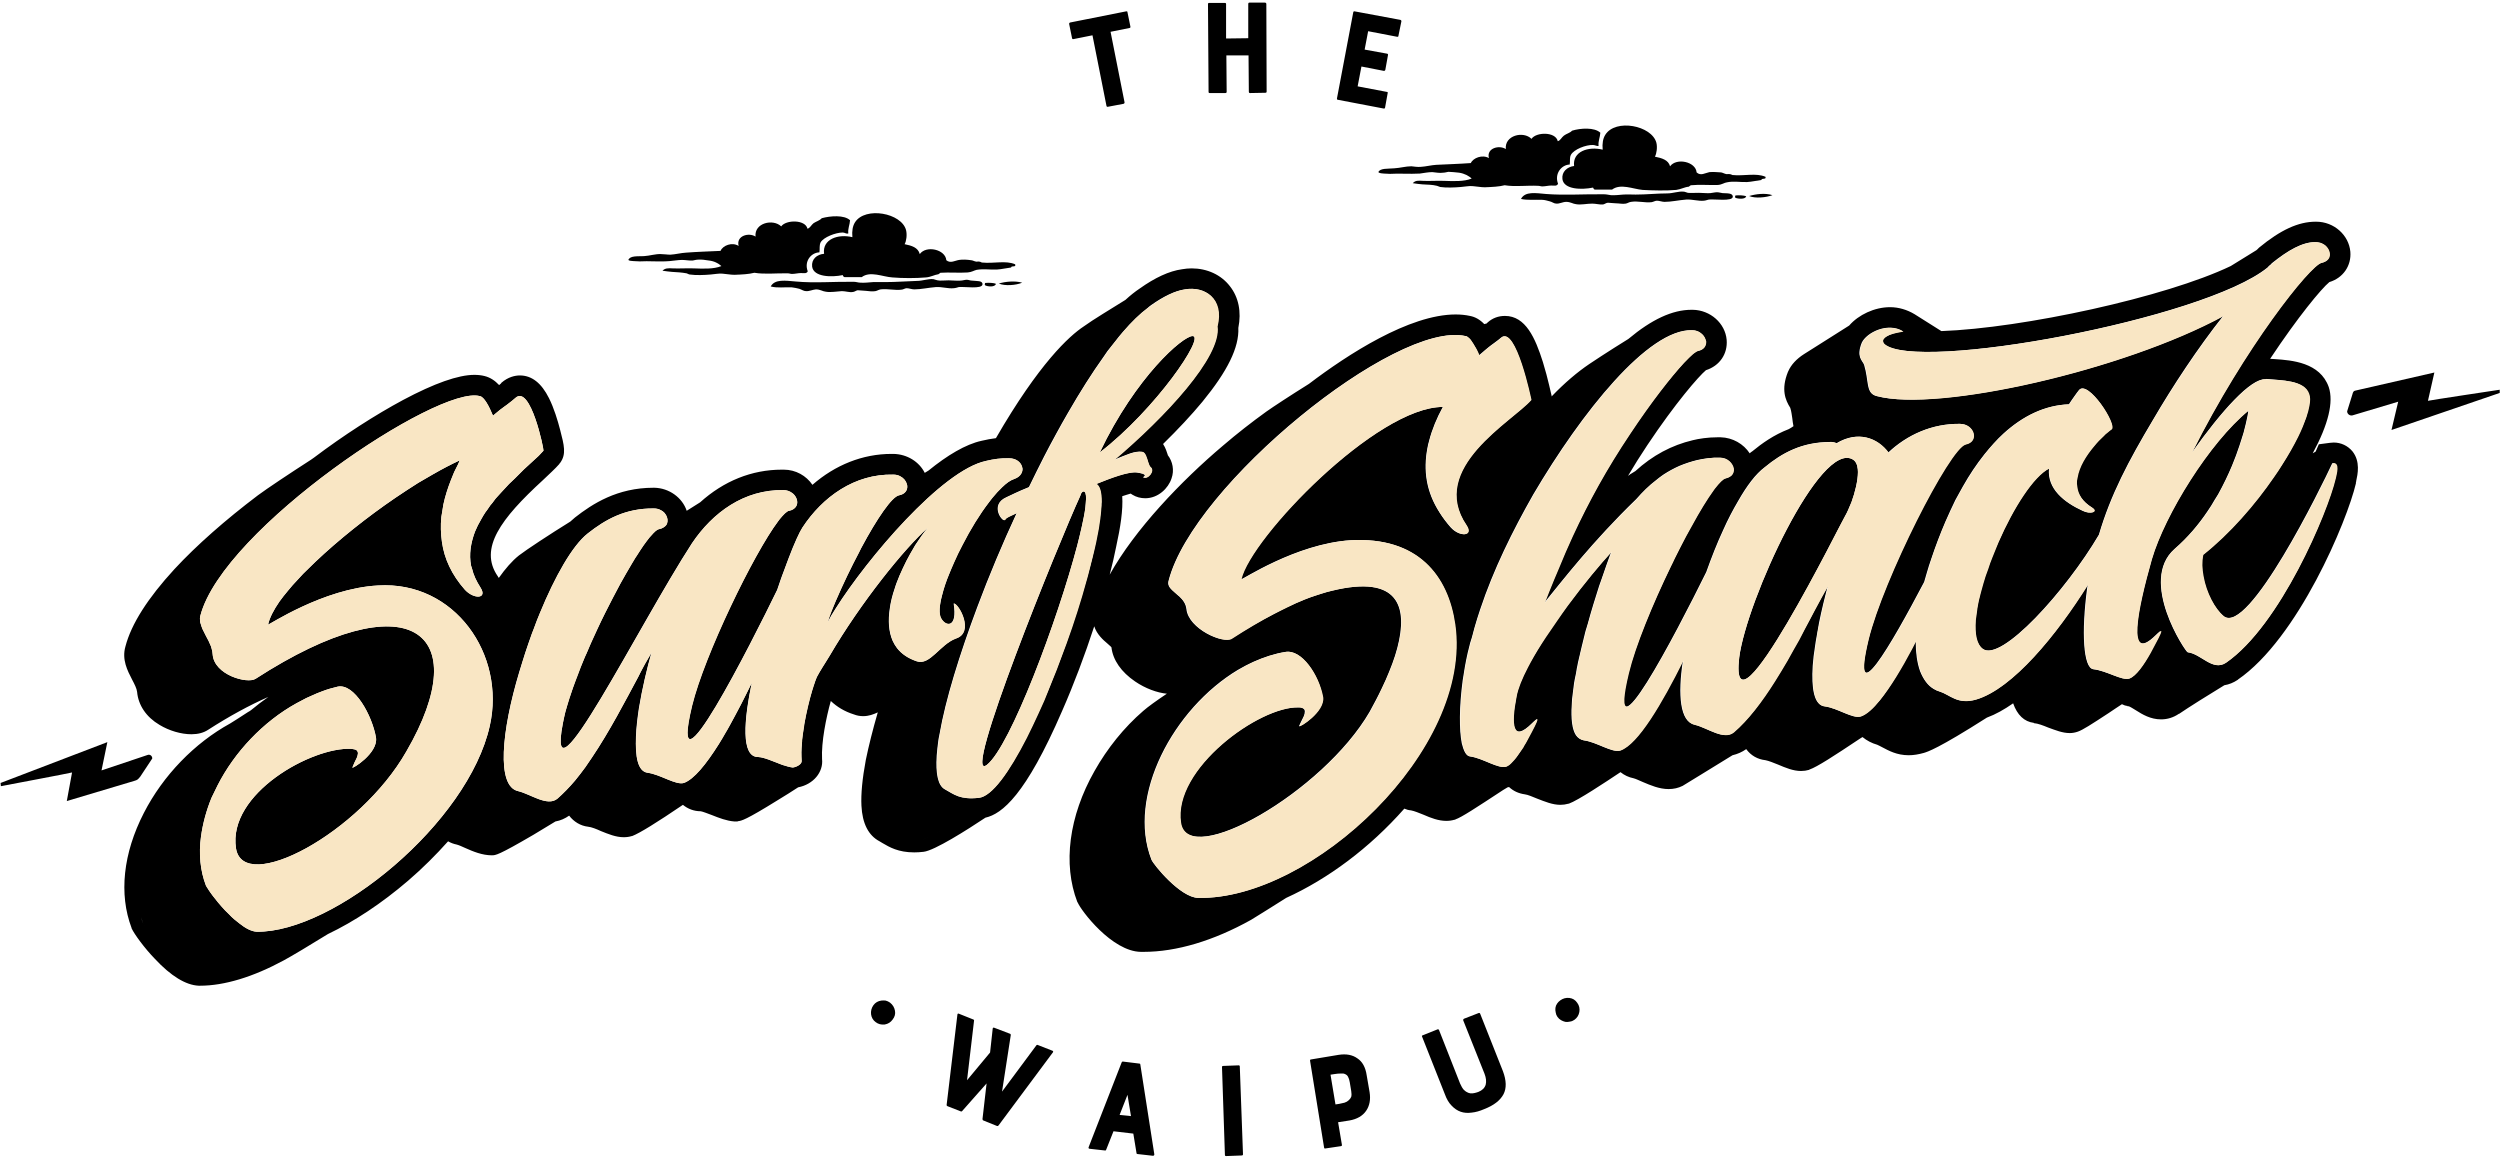
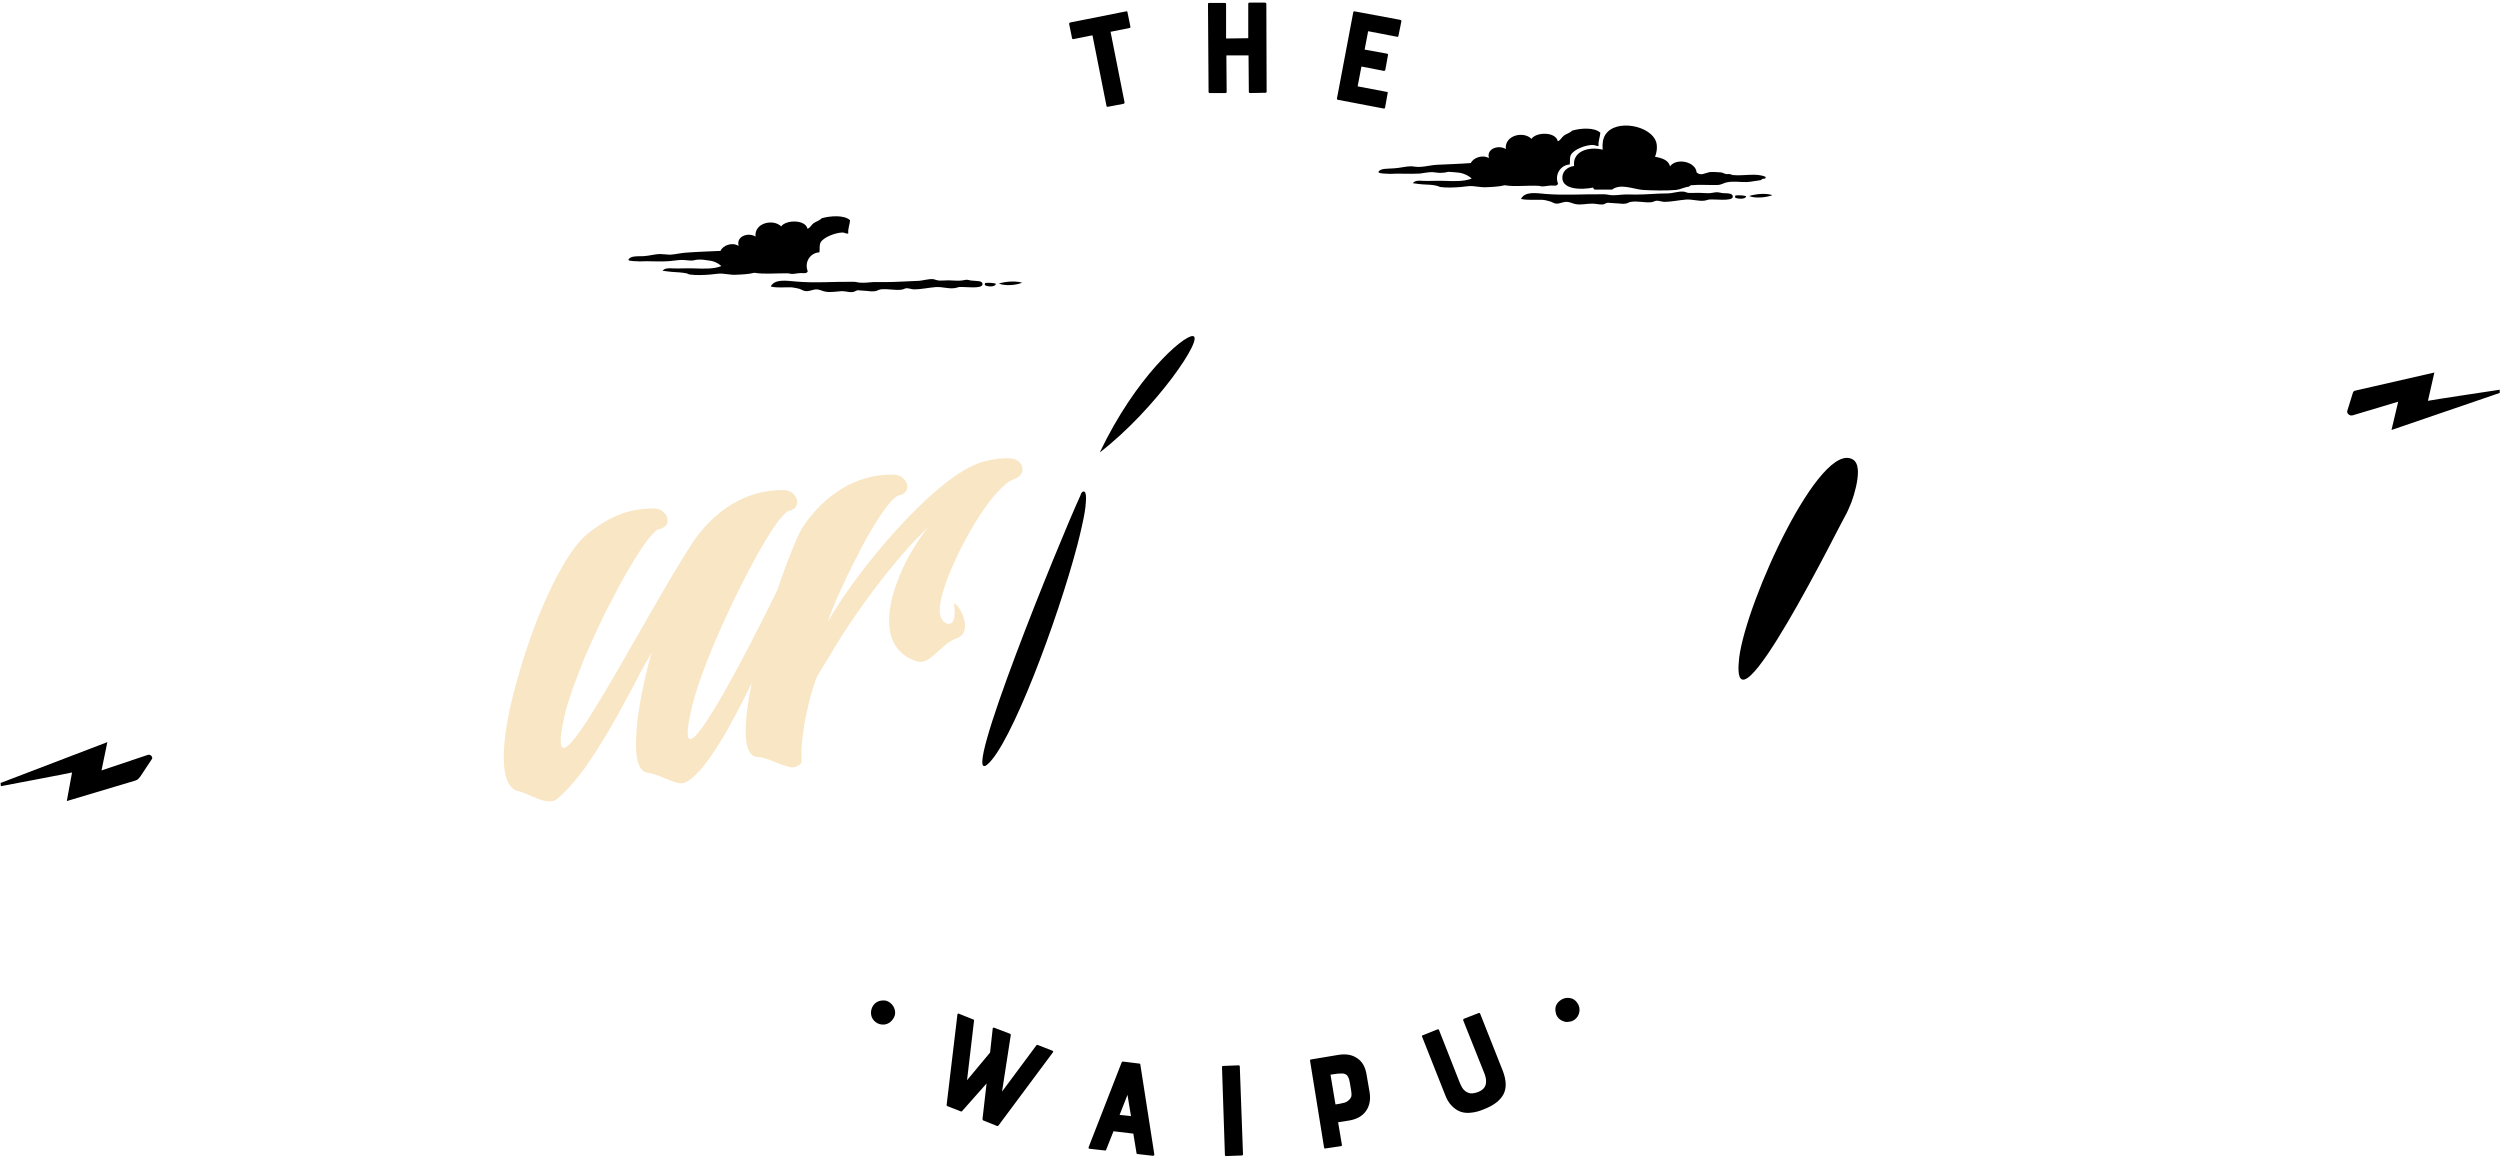
<svg xmlns="http://www.w3.org/2000/svg" version="1.2" viewBox="0 0 857 397">
  <style>.s0{fill:#000}.s1{fill:#f9e6c4}</style>
  <g id="Layer 1">
    <g id="&lt;Group&gt;">
-       <path id="&lt;Path&gt;" d="M282.5 87c-2.5.2-4.4 1.9-4.1 4.4.5 3.6 6.7 3.7 10.5 2.9.1.4.3.6.6.7h5.9c2.9-2.2 7.2-.1 10.5.1 3.5.3 8.1.3 11.5 0 1.6-.1 2.9-.9 4.3-1.1.2-.2.5-.3.7-.5 3.1-.2 6.3.1 9.3-.1 1.4-.1 2.2-.7 3.1-.9 2.3-.4 4.7 0 6.9-.1 1.7-.1 3.2-.5 4.9-.7.1-.8 1.8.1 1.4-1.1-3.2-1.4-7.3-.2-11.3-.6-.3 0-.6-.3-.9-.3-.4-.1-.8 0-1.1 0-.7-.1-1.3-.5-1.8-.5-1.3-.2-2.9-.3-4.1-.1-1.4.2-3 1.3-4.4.1-.3-3.7-6.9-5.2-9.1-2.1-.6-2.3-2.8-2.9-5.2-3.4.6-1 .9-3.2.5-4.8-1.5-5.9-14-8.2-17.5-2.7q-1.2 1.9-.9 5.1c-4.9-1.2-10.4.7-9.7 5.7z" class="s0" />
      <path d="M342.4 97.2c2.1.9 5.9.6 8-.3-2.5-.7-5.7-.4-8 .3zm-4.7-.2c-.1.3-.2.6 0 .8.9.5 3.4.7 3.7-.5-.9-.4-2.6-.4-3.7-.3zm-6.3-1.1c-.7 0-1.4.3-2.3.3-1.1.1-2.6-.1-3.9-.1-1.5 0-2.9.2-3.8 0-.5-.1-1-.3-1.4-.4-1.8-.2-3.7.6-5.7.6-3.5.1-7.1.4-10.8.4h-4.2c-1.4.1-3 .3-4.3.2-.8 0-1.5-.3-2.3-.3-6.6-.1-13.6.5-19.9-.1-3.5-.3-7.2-.9-8.6 1.7 2.3.6 4.7.2 7.2.3.9.1 1.8.3 2.6.5.9.3 1.5.8 2.3.8 1.1.1 2.2-.5 3.4-.6 1.5 0 2.3.7 3.4.8 1.7.3 3.6-.1 5.5-.2 1.2 0 2.7.5 3.7.3.6 0 1.1-.5 1.7-.6.9 0 1.9.2 2.8.2 1.1.1 2.2.3 3.3.1.6-.1 1.1-.5 1.8-.6 2.3-.3 4.9.4 7.1.1.6 0 1.2-.5 1.8-.5.8 0 1.8.4 2.6.4 2.3 0 4.9-.6 7.5-.8 2.1-.1 4.1.6 6 .4.5 0 1.5-.3 1.8-.4 1.8-.2 7.9.8 8.1-.9.1-1.4-2-1.1-3.5-1.3-.7 0-1.3-.3-1.9-.3zm-49.7-21.1c-.7.8-1.9 1.1-2.8 1.7-.8.6-1.2 1.7-2.1 1.9-.7-3.2-7.4-3.1-9-.8-2.8-2.7-9.3-1.2-8.8 3.5-2.3-1.5-6.7-.3-5.8 3.2-2.2-1.4-5.4-.2-6.2 1.7-4.1.2-7.9.3-11.8.6-1.8.1-3.6.6-5.4.7-1.1 0-2.1-.2-3.2-.2-1.9-.1-3.9.6-5.9.7-2.2.1-4.7-.2-5.3 1.3.4.4 1.2.3 1.8.4.7 0 1.4.1 2.1.1 3-.2 6.7.2 10.2-.1 1.5-.1 2.9-.4 4.3-.4 1.3 0 2.5.3 3.7.2.6-.1 1.2-.3 1.8-.3 1.1-.1 2.5.1 3.7.3 1.9.2 3.3 1 4.3 1.9-2.6 1.1-6.4.9-9.4.8-2.3-.1-5.1.1-7.2 0-1.7-.1-2.7-.1-3.6.8 1.1.2 2.4.3 3.3.4 1.8.1 3.4.2 5 .5.4.1.7.4 1.1.4 2 .3 4.9.2 7.1 0 1.4-.1 2.7-.4 4-.3 1.5.1 2.8.4 4.2.4 2.5-.1 4.9-.2 6.8-.7 3.5.6 7.7.1 11.5.2.5 0 .9.2 1.4.2 1 0 2.1-.3 3.1-.3.9 0 1.9.3 2.3-.6-1.3-3.4 1.1-6.4 4-6.5.2-1.3-.1-2.3.4-3.4 1-1.8 5.2-3.4 7.6-3.4.7 0 1.3.6 1.9.3-.2-1.6.5-2.9.6-4.5-2-1.9-6.8-1.5-9.7-.7zm322.1-13.1c.1-.8 1.8 0 1.4-1.1-3.2-1.4-7.3-.2-11.3-.6-.3-.1-.6-.3-.9-.3-.4-.1-.8 0-1.1 0-.7-.1-1.3-.5-1.9-.6-1.2-.1-2.8-.2-4-.1-1.5.3-3 1.4-4.4.1-.3-3.7-6.9-5.1-9.1-2.1-.6-2.2-2.8-2.8-5.2-3.3.6-1 .9-3.3.5-4.8-1.6-5.9-14-8.3-17.5-2.7q-1.2 1.9-.9 5.1c-4.9-1.2-10.4.6-9.8 5.6-2.4.3-4.3 2-4 4.5.5 3.6 6.6 3.7 10.5 2.9.1.3.3.6.6.7h5.9c2.9-2.2 7.2-.2 10.5.1 3.5.2 8.1.3 11.5 0 1.6-.2 2.9-1 4.3-1.1.2-.2.5-.3.7-.5 3-.3 6.3 0 9.3-.1 1.4-.1 2.2-.8 3.1-.9 2.3-.5 4.7 0 6.9-.1 1.7-.1 3.2-.5 4.9-.7zm-8.9 5.3c-.1.2-.2.6 0 .8.9.4 3.4.6 3.7-.5-.9-.4-2.6-.4-3.7-.3zm-6.3-1.1c-.7 0-1.4.2-2.3.3-1.1.1-2.6-.1-3.9-.1-1.5 0-2.9.1-3.8 0-.5-.1-1-.4-1.4-.4-1.8-.2-3.7.6-5.7.6-3.5 0-7.1.4-10.8.4-1.4 0-2.8-.1-4.3 0-1.3.1-2.9.3-4.2.2-.8-.1-1.5-.3-2.3-.3-6.6-.1-13.6.4-19.9-.1-3.5-.3-7.2-1-8.6 1.7 2.3.5 4.7.2 7.2.3.9 0 1.8.3 2.6.5.9.2 1.5.8 2.3.8 1.1.1 2.2-.6 3.4-.6 1.5 0 2.3.7 3.4.8 1.7.3 3.6-.2 5.5-.2 1.2 0 2.7.4 3.7.3.6-.1 1.1-.6 1.7-.6.8 0 1.9.2 2.8.2 1.1 0 2.2.3 3.3.1.6-.1 1.1-.5 1.8-.6 2.3-.4 4.9.4 7.1.1.6-.1 1.2-.5 1.8-.5.8 0 1.8.4 2.6.4 2.3 0 4.9-.6 7.5-.8 2.1-.1 4.1.6 6 .4.5 0 1.5-.4 1.8-.4 1.8-.2 7.9.7 8.1-.9.1-1.4-2-1.2-3.5-1.3-.7-.1-1.3-.3-1.9-.3z" class="s0" />
      <path d="M487 57.2c-1.1.1-2.1-.1-3.2-.2-1.9 0-3.9.6-5.9.7-2.2.2-4.8-.1-5.4 1.3.5.5 1.3.4 1.9.5.7 0 1.4.1 2.1.1 3-.2 6.7.1 10.2-.1 1.5-.2 2.9-.5 4.3-.5 1.3.1 2.4.4 3.7.2.6 0 1.2-.2 1.8-.3 1.1 0 2.5.2 3.7.3 1.9.3 3.3 1.1 4.3 2-2.6 1.1-6.4.9-9.4.8-2.3-.1-5.1.1-7.2 0-1.7-.1-2.7-.2-3.6.8 1.1.2 2.4.3 3.3.4 1.8.1 3.4.1 5 .5.4.1.7.3 1.1.4 2 .3 4.9.2 7.1 0 1.4-.1 2.7-.4 4-.3 1.5.1 2.8.4 4.2.4 2.5-.1 4.9-.2 6.8-.7 3.5.6 7.7 0 11.5.2.5 0 .9.2 1.4.2 1 0 2.1-.3 3.1-.3.9 0 1.9.3 2.3-.6-1.3-3.4 1.1-6.5 4-6.6.2-1.2-.1-2.3.4-3.3 1-1.9 5.2-3.5 7.6-3.4.7 0 1.3.5 1.9.3-.2-1.6.5-2.9.6-4.5-2-1.9-6.8-1.6-9.7-.7-.7.8-1.9 1-2.8 1.7-.8.6-1.2 1.7-2.1 1.9-.7-3.3-7.4-3.2-9-.8-2.8-2.8-9.3-1.2-8.8 3.5-2.3-1.5-6.7-.3-5.8 3.1-2.2-1.3-5.4-.1-6.2 1.7-4.1.3-7.9.4-11.8.6-1.8.1-3.6.6-5.4.7zm120.6 9.7c-2.5-.8-5.7-.4-8 .3 2.1.9 5.9.5 8-.3zM366.5 8.2l1 4.9q.1.4.5.3l6.5-1.3 4.8 24.2q.1.4.5.3l5.3-1q.4-.1.4-.5l-4.8-24.2 6.5-1.3q.4-.1.3-.5l-1-4.9q0-.4-.5-.3l-19.1 3.8q-.4.1-.4.5zm48.2 23.7h5.3q.5 0 .5-.4l-.1-12.5h7.6l.1 12.4q0 .5.4.5l5.3-.1q.4 0 .4-.4l-.1-30.1q-.1-.4-.5-.4h-5.3q-.4 0-.4.5v11.7l-7.6.1V1.4q0-.4-.4-.4h-5.4q-.4 0-.4.4l.2 30.1q0 .4.4.4zm64.2-19.3q.5.1.5-.4l1-4.9q0-.4-.4-.5l-15.6-2.9q-.4-.1-.5.3l-5.6 29.6q0 .4.3.4l15.7 3q.4.1.5-.3l.9-5q.1-.4-.3-.4l-10-1.9 1.3-6.8 7.7 1.5q.4 0 .5-.4l.9-5q.1-.4-.3-.5l-7.7-1.4 1.2-6.3zM305.1 343.7q-.7-.5-1.5-.7-.7-.1-1.5 0t-1.5.5q-.7.4-1.2 1.1-.5.7-.7 1.5-.2.8-.1 1.6t.5 1.5q.4.7 1.1 1.2 1.3 1 3.1.8 1.7-.3 2.7-1.7 1.1-1.4.8-3-.3-1.7-1.7-2.8zm55.7 16.5-5.1-2q-.2-.1-.4.1l-11.8 15.9 3-19.4q0-.3-.2-.4l-5.5-2.1q-.1-.1-.3 0-.2.1-.2.3l-.9 8.2-7.9 9.5 2.4-20.4q.1-.3-.2-.4l-5-2q-.4-.2-.5.3l-3.7 31q0 .3.3.4l4.6 1.8q.2.1.4-.1l8.4-9.5-1.4 12.2q0 .4.3.5l4.7 1.9q.3.1.5-.2l18.6-25q.2-.2.1-.4 0-.1-.2-.2z" class="s0" />
      <path id="&lt;Compound Path&gt;" fill-rule="evenodd" d="m390.9 364.9 4.8 30.8q0 .5-.5.5l-5.3-.6q-.3 0-.3-.3l-1.1-6.7-6.8-.8-2.5 6.3q-.1.3-.3.3l-5.4-.6q-.5-.1-.3-.6l11.3-29q.1-.3.4-.3l5.7.7q.3 0 .3.3zm-3.2 17.7-1.2-7.3-2.7 6.9z" class="s0" />
      <path d="m424.6 365.2-5.3.2q-.4 0-.4.4l1 30.1q0 .4.4.4l5.3-.2q.5 0 .5-.4l-1.1-30.1q0-.4-.4-.4z" class="s0" />
      <path fill-rule="evenodd" d="M469.5 374.4q.6 3.8-1.2 6.4-1.8 2.6-5.7 3.3l-3.9.6 1.3 7.7q.1.4-.3.5l-5.4.8q-.3.1-.4-.3l-4.8-29.7q-.1-.4.2-.5l9.6-1.6q3.9-.6 6.4 1.2 2.6 1.7 3.2 5.8zm-6.3-.4-.5-3q-.2-1.2-.6-1.9-.3-.6-1-.9-.6-.3-1.5-.2-1 0-2.2.2l-1.3.2 1.7 10.2 1.3-.2q1-.2 1.8-.4.9-.3 1.4-.8.6-.5.9-1.2.2-.8 0-2z" class="s0" />
      <path d="M507.4 347.5q-.2-.4-.6-.2l-4.9 1.9q-.4.2-.3.6l7.3 18.3q.8 2.1.4 3.7-.5 1.7-2.5 2.5l-.6.2q-.6.2-1.4.3-.8.1-1.5-.2-.8-.3-1.5-1-.7-.8-1.3-2.2l-7.2-18.3q-.2-.4-.6-.2l-5 2q-.4.1-.2.5l7.8 19.7q.9 2.5 2.3 3.9 1.4 1.5 3.1 2.1 1.7.6 3.8.3 2-.2 4.3-1.2 4.9-1.9 6.6-5.1 1.6-3.1-.2-7.9zm27.7 2.2q.7.4 1.5.6.8.1 1.6-.1.8-.1 1.5-.6 1.4-1 1.7-2.7.3-1.7-.7-3.1-1-1.5-2.7-1.7-1.7-.2-3.1.8-.7.5-1.1 1.1-.5.7-.6 1.5-.1.8.1 1.6.1.8.6 1.5t1.2 1.1zM46 267.7c1.1-.3 1.3-.5 2.1-1.5l4.1-6.2c0-.9-.8-1.5-1.6-1.2l-15.8 5.3 2-9.7-36.6 14 .1 1.1s24.4-4.6 24.4-4.7l-1.8 9.8zm810.9-133v-1.1s-24.6 3.7-24.6 3.8l2.2-9.7-27.1 6.2c-.6.1-.8.5-1 1.3l-1.8 5.8c0 .9.9 1.6 1.8 1.4l15.7-4.7-2.3 9.7zm-220.3 24.8c-.3-.9-.7-1.5-1.3-1.9-11.2-7.2-36.6 48.3-39.1 67.8-3.7 32.1 35.7-47.9 36.3-48.5.6-1 1.4-2.8 2.2-4.8 1.2-3.3 2.2-7.3 2.2-10.3q0-1-.2-1.8 0-.3-.1-.5z" class="s0" />
-       <path fill-rule="evenodd" d="M800 151.7q-.6 0-1.3.1l-3.8.5-1.1 2.5-1 .6c5.4-10 7.2-17.6 5.5-22.7-3-8.5-12.7-9.2-18.5-9.6q-.8-.1-1.6-.1c9.5-14.3 17.5-24 20.3-26.3 4.7-1.4 7.6-5.6 7.2-10.4-.5-5.7-5.6-10.3-11.7-10.3h-.2c-5.9 0-12 2.8-19.4 8.9l-.6.6-.1.1q-.1 0-.1.1c-3.1 1.9-6.3 3.9-8.9 5.5-22.3 10.7-71.3 21.3-99.2 22.3l-9.2-5.8c-2.5-1.5-5.4-2.4-8.4-2.4-5.3 0-10.8 2.6-14 6.3-6.4 4-15.4 9.8-15.5 9.8-2.5 1.6-4.4 3.6-5.4 5.9l-.1.2c-2.4 6-.9 9.6.8 12.3.4 1.2.5 2.4.7 3.6.1.8.2 1.8.4 2.7q-.7.5-1.6 1c-5.2 2-9.2 4.9-12.5 7.6q-.5.3-.9.7c-2.1-3.2-5.8-5.4-10-5.5h-1c-3.4 0-6.5.5-8.5 1-7.2 1.7-13.8 5.2-19.7 10.6q-.9.6-1.8 1.1-.3.3-.7.5 3-5.1 6.6-10.5c9.6-14.4 17.6-23.6 20.1-25.7 4.7-1.5 7.5-5.6 7.1-10.4-.5-5.7-5.6-10.2-11.6-10.3h-.5c-6.5 0-13.6 3.3-21.6 10-6.8 4.2-13.3 8.5-13.4 8.6-4 2.7-8.4 6.4-12.9 11.1v-.2c-.1-.2-1.2-5.8-3-11.6-2.6-8.2-5.9-15.8-13-15.8-2.2 0-4.2.7-5.9 2.2l-.4.4-.8.2q-2.2-2.3-4.9-2.8-2.3-.5-4.9-.5c-15.9 0-37 13.7-50.3 23.8-6.4 4-12.2 7.8-14.6 9.5-5 3.6-10 7.5-14.9 11.7-14.2 12-30.2 28.7-38.8 44.2.9-3.4 1.6-6.5 2.2-9.5 1.5-6.8 2.4-12.7 2.1-17.4 1-.3 2.1-.7 2.9-.9l.6.4c1.3.8 2.8 1.2 4.4 1.2 4.4 0 7.9-3.4 9-6.8 1-2.8.4-5.8-1.3-8v-.1c-.3-.9-.7-2.3-1.6-3.7 5.1-5 9.7-9.9 13.5-14.5 8.6-10.5 12.6-18.6 12.3-25.3 1.1-5.5.1-10.5-2.9-14.3-3-3.9-7.8-6.1-13.1-6.1q-1.6 0-3.3.3c-4.4.6-9.3 2.9-14.5 6.6q-2.4 1.6-4.9 3.9c-4.8 3-11.3 6.9-14.3 9.1-5 3.3-15.3 12.7-30.1 38.3-1.6.2-3.2.5-4.9.9-5.5 1.2-11.8 5-18.2 10.2q-.7.4-1.3.8c-1.9-3.8-6-6.4-10.7-6.5h-.7c-9.9 0-19.3 3.8-27.1 10.6-2.1-3.1-5.7-5.2-9.8-5.2h-.7c-10.3 0-19.9 3.9-28 11.2q-2.2 1.4-4.6 2.9c-1.5-4.5-6-7.8-11.1-7.9h-.3c-12.4 0-20.9 5.5-26.9 10.2l-1.6 1.4c-7.1 4.4-15 9.6-17.6 11.6-2.4 1.9-4.7 4.6-6.9 7.7q-.1-.2-.3-.4v-.1l-.1-.1c-6.5-9.5 1.1-19.7 15.5-32.9 2.3-2.2 4.2-3.9 5.6-5.5l.1-.2.2-.2c2.2-3 1.4-6 0-11.4-.8-3.1-2.1-7.4-3.8-10.8-2.6-5.2-5.9-7.8-10-7.8-1.6 0-4 .5-6.3 2.5l-.1.1v.1q-.4.3-.7.6c-1.4-1.5-3-2.6-5-3.1q-1.6-.4-3.5-.4c-5.5 0-13.7 2.9-24.4 8.6-9.5 5.1-20.4 12.1-30.6 19.8q-.5.4-1 .7c-7.9 5.1-14.8 9.7-18.2 12.2-11.1 8.4-21 17.1-28.6 25.3C50.7 205 45 213.9 43 221.6c-1.3 4.5.7 8.3 2.3 11.4.8 1.5 1.6 3.1 1.7 4.2.4 4.5 3.1 8.6 7.7 11.3 3.3 2 7.4 3.2 10.9 3.2q3.4 0 5.7-1.5c7.3-4.7 14.3-8.5 20.7-11.3q-3 2.1-5.9 4.5-.5.4-1.1.7c-2.7 1.8-5.3 3.4-6.1 3.9-12.2 6.7-23 17.8-29.6 30.7-7.1 13.8-8.6 27.8-4.2 39.4v.1c.9 2 4.5 6.9 8 10.5 5.5 5.9 10.6 9 15 9.2h.5c8.3 0 18.2-3 28.7-8.7 2.6-1.4 8.8-5.1 15.1-9 9-4.3 18.4-10.5 27.5-18.3 5-4.3 9.6-8.9 13.7-13.5q1.4.8 2.9 1.1c.8.2 1.9.7 3 1.2 2.7 1.2 5.8 2.5 9.1 2.5 1.3 0 2.2 0 14.2-7 .1-.1 4.1-2.5 7.6-4.6 1.7-.3 3.3-1 4.7-2 1.6 2.1 3.9 3.5 6.5 3.8 1.1.1 2.9.8 4.4 1.5 2.5 1 5.1 2.1 7.8 2.1q1.5 0 2.8-.4h.1c2.6-1 8.4-4.6 17.4-10.7 1.7 1.4 3.8 2.2 6.1 2.2.7.1 2.7.9 3.8 1.3 2.5 1 5.1 2 7.7 2.2h1.1l.2-.1c1.1-.1 2.5-.3 13.6-7.2 2.5-1.5 5-3.1 7-4.4 5.2-1 8.7-5.2 8.2-9.7-.3-5.8 1.4-14.2 3-19.9 2.1 2 4.7 3.6 7.9 4.6q1.5.6 3.2.6c1.9 0 3.5-.6 5-1.3q-2.6 9-4.1 16.3c-1.2 6.4-1.7 11.7-1.5 15.7.3 6.1 2.4 10.2 6.2 12.2l1 .6c2.4 1.4 5.4 3.2 10.9 3.2q1.5 0 3.2-.2c3.7-.4 14.9-7.5 21.2-11.7 5.7-1.3 13.8-7.7 26.3-36.6 4-9.1 7.8-19.2 11-29 .9 2.8 3.2 4.8 4.4 5.8.5.5 1.3 1.1 1.5 1.4.5 4.4 3.4 8.5 8.1 11.7 3.5 2.4 7.6 3.9 10.9 4.2-3.6 2.4-6.5 4.5-8.1 5.9-6.6 5.7-12.3 12.8-16.7 20.6-8.8 15.5-10.9 31.9-5.9 44.9v.1h.1c1.1 2.8 11.8 16.9 21.7 17h.9c11.3 0 24-3.8 36.9-11 2.6-1.6 7.6-4.7 12-7.5 14.3-6.5 28.6-17.1 40.5-30.6q1.1.5 2.3.6c1.1.2 2.8.9 4.3 1.5 2.5 1.1 5.1 2.1 7.8 2.1q1.5 0 2.8-.4h.2l.1-.1c2.1-.7 7.1-4 16.4-10.1q.7-.4 1.5-.9.2 0 .5-.1c1.5 1.4 3.3 2.2 5.4 2.5 1 .1 2.8.9 4.3 1.5 2.6 1 5.2 2.1 7.9 2.1q1.4 0 2.8-.4h.1c3.1-1.1 12.3-7.2 17.7-10.8q2 1.6 4.5 2.1c.8.2 2 .8 3.2 1.3 2.6 1.1 5.6 2.4 8.8 2.4q2.6 0 4.8-1.1c.1-.1 10.7-6.5 17.1-10.5 1.7-.4 3.3-1.1 4.7-2.1 1.6 2.2 3.9 3.5 6.6 3.8 1.1.2 2.8.9 4.3 1.5 2.6 1.1 5.2 2.2 7.9 2.2q1.4 0 2.8-.4v-.1h.1c2.6-.9 8.3-4.6 17.3-10.6q.4-.2.8-.5h.1q2.2 1.8 5 2.6c.4.2 1.1.5 1.8.9 2.1 1.1 4.9 2.7 9 2.7 1.7 0 3.4-.3 5.2-.8 1.3-.4 4.8-1.4 21.6-12.1 3-1.1 6-2.8 9-4.9 1.4 4 3.8 6.3 7.1 6.7v.1c1.4.1 3.2.8 4.9 1.5 2.5.9 4.9 1.9 7.4 1.9q1.4 0 2.8-.5c1.7-.6 4.5-2.4 10.6-6.4 1.4-1 3.2-2.1 4.5-3q.9.5 1.9.6v.1h.4c.4.1 1.7.9 2.5 1.4 2.2 1.4 5 3.1 8.6 3.1q3.3 0 6.1-1.9h.1c2.9-2 10.7-6.9 15.5-9.8q2.4-.4 4.5-1.8h.1v-.1c20.6-14.1 37.5-54.4 40.5-67.3v-.3q.1-.2.1-.5c.5-2.3 1.5-6.7-1.3-10.2-1.6-1.9-3.9-3-6.4-3zM47.7 312.1q-.3-1.6-.5-3.2.2 1.6.5 3.2.5 2.3 1.4 4.5.1.4.6 1.1-.5-.7-.6-1.1-.9-2.2-1.4-4.5zm17.9-64.6q.5 0 1-.1-.5.1-1 .1zm102.3 1.3c-7.4 33.3-53.3 70.9-79.9 70.6-1.8-.1-3.9-1.2-6-2.9-1.2-.9-2.4-1.9-3.5-3.1q-1.4-1.3-2.6-2.7l-1.2-1.4c-1.3-1.6-2.4-3-3.1-4.1q-.3-.4-.5-.8-.2-.2-.2-.3-.2-.3-.3-.5c-2-5.2-2.5-11-1.7-16.8.6-4.4 1.8-8.9 3.6-13.3q1-2.1 2.1-4.3c5.8-11.4 15.6-21.8 27-28.1l3.4-1.8 3.6-1.6q.9-.3 1.8-.7c1.8-.7 3.6-1.2 5.3-1.6 5.8-1.3 11.9 9.9 13.2 17.5.7 5.4-8.4 10.9-8.1 10.2.4-1.1 1-2.3 1.5-3.3.4-1 .6-1.9.1-2.4q-.1-.2-.3-.3-.3-.2-1-.3-.3 0-.7-.1C107 256 78 272 80.9 290.8c2.5 16 42.4-5.1 58.4-33.2 24-41.3.9-58.9-51.7-24.9-2.8 1.8-14.2-1.3-14.7-8.4q0-.4-.1-.9-.2-1-.5-1.9l-.8-1.8q-.4-.8-.9-1.7l-.4-.8-.8-1.6q-.2-.4-.3-.8-.3-.8-.5-1.6c-.1-.8-.1-1.5.1-2.2 7.8-29.8 81.7-79.2 95.8-75.2 1.4.2 3.1 3.3 4.5 6.7q.3-.3.7-.6c2.4-2.1 3.9-2.9 5.3-4.1q.2-.1.4-.3.6-.5 1.3-1.1c5.2-4.7 9.8 17.8 9.6 18.1q-.6.7-1.4 1.5l-.4.4c-1.4 1.3-3 2.8-4.9 4.5l-3.1 3.1q-1 .9-2 1.9-.7.7-1.3 1.4-.7.7-1.3 1.4l-2 2.2-1.2 1.6q-.3.3-.6.7-.6.8-1.1 1.6l-.6.8q-.8 1.2-1.5 2.5-1.2 2-2.1 4.2c-1.4 3.8-2.1 7.7-1.3 11.7q.1.4.3.9c.5 2.2 1.5 4.3 2.9 6.5 2.5 3.9-2.2 4.1-5.3.8-4.6-5.2-7.1-10.7-7.9-16.4-.4-2.9-.5-5.7-.2-8.6q.3-2.1.7-4.3c.6-2.8 1.5-5.6 2.6-8.4q.5-1.3 1.1-2.7.6-1.3 1.3-2.6l.6-1.4c-2.8 1.3-5.9 2.9-9.2 4.8q-2.4 1.4-5 2.9-3.8 2.4-7.8 5.1c-9.7 6.6-19.6 14.5-27.5 22q-2.2 2.1-4.2 4.1-1.9 2-3.6 3.9-.9 1-1.6 1.9-1.6 1.9-2.9 3.7c-2 2.9-3.4 5.6-3.9 7.9-.2.5 18.8-12.4 37.7-13.4 26.3-1.6 43.8 23.7 38.3 48.1zm-99.6 84.9h.3zm89.2-48.3q-.5-.1-1.1-.3.6.2 1.1.3.9.2 1.8.6-.9-.4-1.8-.6zm-79.6-44.1q-4.3 2.4-8.9 5.4-.1.1-.3.1.2 0 .3-.1 4.6-3 8.9-5.4l2.8-1.6-2.8 1.6zm137.4 41.3q-.7.2-1.5.2.8 0 1.5-.2h.1zm92.2-60.4q-.9-1.2-1.5-2.5c-1.4-3.2-1.6-7-1-11 .3-2.3.9-4.7 1.7-7l.6-1.8q1-2.6 2.2-5.1 1.2-2.6 2.5-4.9.8-1.5 1.7-3c1.5-2.3 3-4.4 4.3-6-8 7.1-22.9 25.6-33.6 43.9-1.8 2.8-3.3 5.2-4.4 7.3-.3.7-.7 1.8-1.2 3.2l-.4 1.4c-1 3.2-2 7.3-2.7 11.6q-.1.6-.2 1.1-.3 2.2-.6 4.3v1.1c-.2 2.1-.3 4.1-.1 6 .1 1.1-1.6 2.1-3 2.3-1.1-.1-2.3-.5-3.6-.9-3-1.1-6.2-2.6-8.3-2.7-6.1.1-4.8-13.1-2.2-25.4-2.4 4.9-5 9.9-7.5 14.5q-.8 1.4-1.6 2.7-1.1 2-2.2 3.8c-4.4 6.9-8.6 12.1-12 13.3-2.8.8-8-2.9-12.4-3.5-3.4-.4-4.3-5.5-4-12.5.1-2.9.5-6.2 1-9.6 1.1-6.7 2.8-13.7 4.3-19.1q-1 1.8-2.2 3.8-.7 1.4-1.5 2.9l-.8 1.6c-4.5 8.3-9.9 18.8-15.9 27.7q-1.2 1.7-2.3 3.3-1.7 2.4-3.5 4.6c-2 2.3-4 4.4-6.1 6.2-3.4 2.8-9.2-1.6-13.4-2.6-7.5-1.6-5.7-20.6.4-40.9 1.3-4.3 2.7-8.7 4.3-13q.3-.9.7-1.8 1-2.8 2.1-5.4c5.1-12.4 11-23 16.3-27.2 6.2-4.9 13-8.7 22.7-8.6q1.4 0 2.4.6.7.3 1.2.8c.5.6.8 1.2 1 1.8.2.8.1 1.7-.3 2.4q-.3.5-1 .9-.6.4-1.5.6c-.7.1-1.7 1-2.9 2.4q-.2.2-.4.5c-1.3 1.5-2.7 3.6-4.3 6.1q-.3.4-.6.9l-1.2 2c-1.2 2.1-2.5 4.3-3.8 6.7q-1.3 2.4-2.7 5-1.3 2.5-2.6 5.2-1.4 2.7-2.6 5.4-.4.7-.7 1.4-1.6 3.4-3 6.9-.3.6-.6 1.3-1.5 3.4-2.7 6.7-.3.7-.5 1.3-.5 1.3-.9 2.6-.7 1.9-1.3 3.7-.7 2.4-1.3 4.5-.6 2.2-.9 4.2c-5.9 30.9 26-33.8 44.3-62 7.1-10.5 17.8-18.4 31.3-18.2 1.2 0 2.2.4 3 1 .6.4 1.1 1 1.4 1.6.7 1.4.5 3-.9 3.9q-.6.4-1.5.6-.3 0-.6.2t-.6.5q-.2.2-.4.3-.8.8-1.7 1.9l-.4.6c-8.5 11.2-25.4 46.1-29.6 63.3-8.5 35.7 20.5-21.8 29.2-39.7q.7-1.9 1.3-3.8.4-1 .7-1.9.7-1.8 1.3-3.4.3-.9.6-1.7c2-5.3 3.8-9.1 4.8-10.6 6.8-10.4 17.8-18.4 31.1-18.1q1.4 0 2.4.6c1.2.6 1.9 1.5 2.2 2.6l.2.6c.1 1.5-.7 2.9-2.9 3.3-2.4.5-7.4 7.8-12.9 18.1q-.4.7-.8 1.5c-2.6 5-5.4 10.7-7.9 16.6-1.1 2.5-2.2 5-2.8 7.3q1.1-2.2 2.8-4.8c10.7-16.9 36.3-47.3 51.5-50.5 2.5-.6 5.1-1 7.9-.9 2.4 0 4 1.4 4.4 2.9l.2.6c0 .6-.1 1.2-.5 1.8-.4.7-1.2 1.4-2.4 1.8q-.9.3-1.9 1-1 .7-2.2 1.8-1.6 1.5-3.4 3.7-.5.7-1.1 1.5c-3.2 4.1-6.4 9.3-9.1 14.6q-1.6 3-2.9 6-.9 2-1.6 3.9c-1.1 2.5-1.9 4.9-2.4 7.1-1 3.7-1.3 6.7-.4 8.2 1.6 2.9 5.7 3.3 4.3-5.1 1.6-.2 7.3 9.9.7 12-5.4 2-8.8 9.3-13.3 7.8-3-1-5.3-2.6-6.8-4.5zm-67.3 51.6h-.9.9q.5 0 1.1.2-.6-.2-1.1-.2zm11.7 3.6q-.7-.1-1.5-.3.8.2 1.5.3h.2zm.2 0h.3zm12.1-6.7-2.6 1.6 2.6-1.6q1.3-.8 2.5-1.6-1.2.8-2.5 1.6zm29.7-29.8q-1-.3-2-.8 1 .5 2 .8.4.2.9.2-.5 0-.9-.2zm1.8.3q1.1 0 2.1-.4-1 .4-2.1.4zm7.5-4.2q-.6.5-1.1.9c-.7.7-1.5 1.3-2.2 1.8.7-.5 1.5-1.1 2.2-1.8q.5-.4 1.1-.9l1.2-1.2-1.2 1.2zM227 275.4l1.4-.8-1.4.8zm93.1 10.6c-1.8 1-3.3 1.7-4.1 1.8q-1.5.1-2.8.1 1.3 0 2.8-.1c.8-.1 2.3-.8 4.1-1.8q1.3-.6 2.7-1.4-1.4.8-2.7 1.4zm8.5-5q.5-.3.9-.6-.4.3-.9.6zm47.2-115.1c.9.5 1.4 1.9 1.6 3.9q.1 1 .1 2.3v1.2q-.1 2-.5 4.5-.2 1.6-.5 3.4c-.5 2.9-1.2 6.2-2 9.7-1 4.2-2.3 8.7-3.7 13.4-2.1 7-4.6 14.5-7.3 21.7q-1.4 3.7-2.8 7.2-1.4 3.6-2.9 7-2 4.5-4 8.7-1 2.1-2 4c-5.9 11.8-11.8 20.1-16.3 20.6-6.5.7-8.5-1.2-11.6-2.9-2.4-1.3-3.2-5.4-2.8-11.6q.2-2.5.6-5.5l.4-2c2-11.6 6.8-27.1 12.9-43.4 4-10.7 8.8-22.1 13.5-32.2q-1.3.6-2.2 1c-1 .5-1.7.9-1.8 1.2-.5 1.5-5.6-4.9.4-7.6 1.5-.7 4.2-2.1 7.8-3.5q2.6-5.4 5.2-10.5 2-3.9 4.1-7.7 2-3.7 4.1-7.3c4.1-7.1 8.2-13.6 12.2-19.2q.7-1 1.3-1.9 1.4-1.8 2.7-3.4 1.3-1.7 2.6-3.2c3-3.5 5.9-6.3 8.6-8.3q.5-.5 1.1-.9c4.1-2.9 8.1-4.9 11.6-5.4 6.7-1.2 13.4 3.1 11 12.7 1.5 10.4-18.1 31.2-35.3 45.7 4.3-1.7 7-3.1 9.6-2.7.4.1.8.4 1 .9q.1.1.2.3c.7 1.4 1 3.5 1.7 4 1.6 1.2-1 4.5-2.6 3.5q.6-.3.6-.6.1-.1 0-.2-.2-.2-.6-.4-.4-.1-.9-.2-.4-.1-1-.2c-2.9-.6-9.4 2-14.1 3.9zm7.8 52.8q.5.4.8.9-.3-.5-.8-.9zm1.1 1.4q.3.6.3 1.2 0-.6-.3-1.2zm415.8-56c-2.6 11.5-18.9 50.3-37.5 63.1-4.6 3-8.5-3.1-13.1-3.6-.7-.1-16.9-24.4-4.5-35.4 4.5-3.9 8.2-8.3 11.3-12.9q1.4-2 2.5-4 .6-1 1.2-1.9c1.8-3.3 3.4-6.6 4.7-9.7 1-2.5 1.9-4.8 2.6-7q.8-2.4 1.4-4.4c1.2-4.5 1.7-7.5 1.6-7.5-13.4 10.9-28.6 35.6-33.1 50.9-4.9 17.3-8.9 36.1 1.3 26.1 2.3-2.2 3.1-3-1.8 5.9-2.2 4.2-5 8.1-7.2 8.9-2.5.8-7.8-2.7-12.4-3.2-3.3-.5-4.1-12.5-2-28q.1-.4.1-.9c-10.6 17.1-25.7 35.6-38.3 39.3-6.4 1.8-8.8-1.6-12.5-2.8q-1-.3-1.9-.8c-2.1-1.2-3.6-3.4-4.7-6.1-1-2.8-1.5-6.3-1.5-10.2q-.7 1.2-1.3 2.3c-3.7 7-7.5 13.4-11 17.8-2.4 2.9-4.6 4.9-6.6 5.6-2.7.9-8-2.9-12.3-3.5-3.7-.3-4.6-6.3-4.1-13.9q.2-1.6.3-3.2.3-2.4.7-4.9l.6-3.4.6-3.4c.9-4.4 2-8.8 2.9-12.3-1.3 2.3-2.8 5.1-4.5 8.2q-.8 1.6-1.7 3.3-.9 1.6-1.8 3.3-.9 1.8-1.9 3.5l-2 3.6-2 3.6q-2.1 3.6-4.3 7.1c-4.4 6.9-9.1 13.3-14 17.4-3.4 2.9-9-1.5-13.4-2.6-5-1-5.8-10.1-4-22-7.3 14.7-15.5 28.7-21.6 30.9-2.7.8-8-2.9-12.3-3.5-1.2-.2-2.1-.8-2.8-1.8-1.3-2-1.7-5.7-1.4-10.3q0-1 .1-2 .3-2.6.7-5.6.1-.5.2-1.1.2-1.2.5-2.4.1-.6.2-1.3.2-1.2.5-2.5.3-1.2.6-2.5l.6-2.6q.6-2.6 1.3-5.3l.8-2.6c1.2-4.5 2.6-8.9 3.9-13q.5-1.3.9-2.5c1.1-3.3 2.2-6.3 3.2-9.1-3.6 4-9.3 10.8-15 18.4q-1.9 2.6-3.8 5.3-1.9 2.7-3.7 5.4c-1.9 3-3.7 6-5.3 8.8q-.4.8-.9 1.7c-1.9 3.8-3.4 7.2-3.8 10-2 9.8-1.4 15.8 5.3 9.2 2.3-2.2 3.1-3-1.8 6q-.4.7-.8 1.5-.3.4-.5.7-.4.8-.9 1.5c-.9 1.4-1.9 2.6-2.8 3.5-.7.8-1.4 1.3-2 1.6-2.8.8-8-2.9-12.4-3.5-1.1-.1-2-1.5-2.6-3.8q-.1-.3-.2-.7c-.9-4.6-.9-12.4.3-21.5.5-3.3 1-6.3 1.7-9.4q.4-1.8.9-3.6.3-.9.6-1.9.8-3.2 1.8-6.4.5-1.6 1-3.1c4.6-13.8 11.1-26.9 18.2-39.4 16.6-28.2 39.4-56.8 54.4-56.3 1.2 0 2.2.4 3 1q.6.4 1 1t.6 1.2q.1.3.1.6c.2 1.5-.6 2.9-2.7 3.3q-.5.1-1.2.7-.2.1-.5.3-.6.5-1.4 1.3-.8.8-1.7 1.8c-4.4 4.7-11.2 13.3-18.5 24.3-8.1 12.1-14.1 23.2-19.7 35.1-1.6 3.6-3.2 7.2-4.8 11q-1.6 3.8-3.2 7.8l-1.6 4c6.3-7.7 16.5-21 31.5-35.5 2.1-2.4 4.3-4.6 6.8-6.5q1.2-1 2.5-1.9 2.6-1.7 5.5-3 2.9-1.2 6.1-2c2.3-.5 5.1-.9 7.7-.8 2.7 0 4.5 2 4.7 3.8.1.9-.1 1.7-.7 2.3l-.6.4q-.6.4-1.5.6c-.8.2-2.1 1.4-3.7 3.5q-.2.3-.5.7c-2.1 2.9-4.6 7.1-7.4 12.1q-.9 1.7-1.9 3.5c-1.3 2.5-2.6 5.1-3.9 7.7q-.7 1.3-1.3 2.7c-6.3 13-12.2 27.3-14.5 36.6-7.9 32.8 16.1-13.2 26.7-34.7 1.8-5 3.7-9.9 5.8-14.4q1.2-2.7 2.5-5.2t2.6-4.7c3-5.3 6.1-9.4 9.1-11.6 5.9-4.9 12.8-8.7 22.5-8.7.9-.1 1.7.3 2.2.4 7.2-4.3 13.9-1.9 17.7 3.2 6.5-6.1 15-9.9 24.5-9.8 4.9 0 6.8 6.1 1.9 7-5.5 1.3-28.3 46.5-33.2 66.9-6.3 26.2 7.7 2 19.1-19.7q.4-1.5.9-3.1.7-2.5 1.6-5 2.1-6.3 4.8-12.6 1.6-3.7 3.4-7.4 1.3-2.4 2.6-4.7c2.2-3.9 4.6-7.5 7.3-10.9 2.1-2.6 4.3-5.1 6.6-7.2 6.5-5.9 14-9.7 22.4-10q.5-.8 1-1.5 1-1.4 1.7-2.4.4-.5.7-.9c3-4 13.3 11.9 11.1 13.4q-.6.4-1.5 1.1-.5.5-1.2 1.1c-1.1 1-2.2 2.3-3.4 3.7-2.6 3.1-5 6.9-5.6 10.6q-.1.6-.1 1.1-.1 1 0 2c.3 2.6 1.9 5.1 5.2 7.2 2.3 1.5-.6 2.4-3.2 1.1-6.3-2.9-12.2-7.5-11.5-14.5-5.4 2.6-12.2 13.4-17.4 25.3q-1.2 2.6-2.2 5.2l-1.4 3.8q-.9 2.6-1.7 5.1-.9 3.2-1.5 6.1-.5 2.3-.8 4.5l-.2 2c-.4 4.7.3 8.2 2.4 9.8 6.3 4.8 28.6-19.9 39.9-39.1 4-13.7 10.2-25.4 18.5-39.3 6.8-11.7 15.4-24.7 24.1-35.7-34.1 18.6-97.8 33-118.7 27.5-2-.5-2.6-1.7-3-3.5-.4-1.9-.5-4.3-1.4-7.3-.7-1.6-2.7-2.7-.8-7.5 1.6-3.5 9-7.2 14.2-3.9-2.8.4-4.6 1-5.7 1.7q-.3.1-.5.2-.4.3-.6.6-.1.2-.1.3-.3.7.3 1.5c10.9 9.8 109.6-8.4 131.5-26.2.3-.4.6-.6.9-.9q.2-.1.3-.2l.2-.3c5.6-4.5 10.6-7.4 15.1-7.3q.5 0 .9.1.8.1 1.5.5l.6.4c1.2.9 1.8 2.2 1.7 3.4-.1 1.2-.9 2.3-2.7 2.7-4 .8-26.5 29.1-44.4 65 10.3-14.5 20.1-25.3 25.1-25.1l.5-.1c5 .5 12.8.4 14.4 5.1.4 1 .4 2.3.1 4q-.3 1.8-1 4.1c-.7 2-1.7 4.2-2.9 6.7q-2.2 4.5-5.4 9.6-1.3 2-2.7 4c-6.6 9.6-15.2 19.5-24.4 26.8-.4 2.2-.4 4.8.1 7.3 1 5.7 4 11.2 7 13.7 8.5 6.9 33.7-44.6 37.3-52.4 2.6-.4 1.3 3.8 1 5.3zm-183.4-26.6q.1.1.2.3-.1-.2-.2-.3-.2-.4-.4-.7.2.3.4.7zM410.7 307.8c-6.1-.1-15.3-11.4-16-13.1-8.5-21.8 7.5-51.8 29.7-65.1q2.6-1.5 5.2-2.7c3.6-1.6 7.2-2.8 10.9-3.4 5.6-1.1 11.6 7.8 12.9 15.4.7 5.2-8.2 10.7-8.1 10q.4-.9.8-1.7.4-.9.8-1.6c.3-.7.4-1.3.4-1.8q0-.2-.1-.4c-.1-.4-.6-.7-1.4-.9h-.7c-13.3-.5-43.2 21-40.4 39.6 2.5 15.8 48.8-10.5 64.8-38.1 1.4-2.6 2.9-5.3 4.2-8.1q.7-1.4 1.3-2.8c1.6-3.7 3.1-7.5 4-11 3.7-14.1.5-25.2-22.5-19.6q-1.7.4-3.6 1l-1.8.6q-1.9.6-3.9 1.4-3 1.2-6.3 2.8-2.1 1-4.3 2.2-6.8 3.5-14.5 8.4c-2.8 1.9-14.7-3.3-15.4-10.1-.2-1.8-1.2-3.2-2.4-4.3q-.3-.3-.6-.5-.7-.6-1.2-1.1-.3-.2-.6-.5c-.5-.5-1-1-1.2-1.5-.3-.6-.3-1.2-.1-1.9 8.4-32.7 77.7-89.2 101.7-83.8q.3 0 .6.2l.2.2q.5.3 1 .9.3.4.6.9.3.4.6.9c.6 1.1 1.2 2.3 1.7 3.5 1.6-1.4 2.8-2.4 3.8-3.2 1.3-1 2.4-1.7 3.7-2.8 5-4.5 10.3 21.3 10.3 21.3-6.3 7.3-35.6 23.3-22.1 43 2.4 3.7-2.3 4.1-5.4.7q-2.2-2.5-3.8-5.1c-4.7-7.2-5.6-14.6-4.2-22q.2-1.3.6-2.6c1-3.9 2.6-7.8 4.7-11.6-22.8-.1-66 44.9-69.2 59.1.1.4 18.7-12.2 37.5-13.4 23-1.3 33.5 12.1 35.8 28.9 6.1 42.9-49.2 94.4-88 93.7zM391 322.1q-1.3 0-2.7-.5 1.4.5 2.7.5h.8-.8zm28.8-7 2.8-1.4-2.8 1.4zm69.7-39.7q-.9-.4-1.7-.7.8.3 1.7.7zm7.8 1.5-.1.1.1-.1q.4-.1 1.1-.5-.7.4-1.1.5zM394.8 232c2.2 1 4.4 1.6 6 1.6q1.2 0 2.1-.4-.9.4-2.1.4c-1.6 0-3.8-.6-6-1.6zm114 37.9q.8-.5 1.5-.9-.7.4-1.5.9zm14.2-1.8c1.7.2 3.6 1 5.5 1.8-1.9-.8-3.8-1.6-5.5-1.8zm13.2 3.4q-.3.1-.7.1.4 0 .7-.1h.1zm12-7.2 1.2-.8-1.2.8zm19.1 1q-1.3-.5-2.6-1.1-.6-.3-1.1-.5.5.2 1.1.5 1.3.6 2.6 1.1 1.4.5 2.7.8-1.3-.3-2.7-.8zm43.6-7.1-1.4-.6 1.4.6q.5.2.9.3-.4-.1-.9-.3zm7.8 1.6h-.2.2zm75-20.5-.2-1 .2 1q.4 1.2.9 2.1-.5-.9-.9-2.1zm17 7.5q-.6.2-1.4.2.8 0 1.4-.2.2-.1.3-.1-.1 0-.3.1zm12.8-8.1h.1-.1zm-105.1-95.9q.1 1 .3 2-.2-1-.3-2-.1-.5-.2-1.1.1.6.2 1.1z" class="s0" />
      <path d="M370.3 170c-7.2 15.7-41.2 99.2-32 92.2 8.1-6.4 24.3-49.8 31-75.3l.8-3.2q.4-1.6.7-3 .2-.7.3-1.4c.6-2.7 1-5 1.1-6.8.2-2.1.1-3.5-.4-3.9-.5-.4-1.2.2-1.5 1.4zm38.5-54.8c-3.3 0-19.4 13.9-31.8 39.9 19.2-14.8 36.3-40 31.8-39.9z" class="s0" />
-       <path d="M129.6 200.7c-18.9 1-37.9 13.9-37.7 13.4.5-2.3 1.9-5 3.9-7.9q1.3-1.8 2.9-3.7.7-.9 1.6-1.9 1.7-1.9 3.6-3.9 2-2 4.2-4.1c7.9-7.5 17.8-15.4 27.5-22q4-2.7 7.8-5.1 2.6-1.5 5-2.9c3.3-1.9 6.4-3.5 9.2-4.8l-.6 1.4q-.7 1.3-1.3 2.6-.6 1.4-1.1 2.7c-1.1 2.8-2 5.6-2.6 8.4q-.4 2.2-.7 4.3c-.3 2.9-.2 5.7.2 8.6.8 5.7 3.3 11.2 7.9 16.4 3.1 3.3 7.8 3.1 5.3-.8-1.4-2.2-2.4-4.3-2.9-6.5q-.2-.5-.3-.9c-.8-4-.1-7.9 1.3-11.7q.9-2.2 2.1-4.2.7-1.3 1.5-2.5l.6-.8q.5-.8 1.1-1.6.3-.4.6-.7l1.2-1.6 2-2.2q.6-.7 1.3-1.4.6-.7 1.3-1.4 1-1 2-1.9l3.1-3.1c1.9-1.7 3.5-3.2 4.9-4.5l.4-.4q.8-.8 1.4-1.5c.2-.3-4.4-22.8-9.6-18.1q-.7.6-1.3 1.1-.2.2-.4.3c-1.4 1.2-2.9 2-5.3 4.1q-.4.3-.7.6c-1.4-3.4-3.1-6.5-4.5-6.7-14.1-4-88 45.4-95.8 75.2-.2.7-.2 1.4-.1 2.2q.2.8.5 1.6.1.4.3.8l.8 1.6.4.8q.5.9.9 1.7l.8 1.8q.3.9.5 1.9.1.5.1.9c.5 7.1 11.9 10.2 14.7 8.4 52.6-34 75.7-16.4 51.7 24.9-16 28.1-55.9 49.2-58.4 33.2C78 272 107 256 120.4 256.7q.4.1.7.1.7.1 1 .3.2.1.3.3c.5.5.3 1.4-.1 2.4-.5 1-1.1 2.2-1.5 3.3-.3.7 8.8-4.8 8.1-10.2-1.3-7.6-7.4-18.8-13.2-17.5-1.7.4-3.5.9-5.3 1.6q-.9.4-1.8.7l-3.6 1.6-3.4 1.8c-11.4 6.3-21.2 16.7-27 28.1q-1.1 2.2-2.1 4.3c-1.8 4.4-3 8.9-3.6 13.3-.8 5.8-.3 11.6 1.7 16.8q.1.2.3.5 0 .1.2.3.2.4.5.8c.7 1.1 1.8 2.5 3.1 4.1l1.2 1.4q1.2 1.4 2.6 2.7c1.1 1.2 2.3 2.2 3.5 3.1 2.1 1.7 4.2 2.8 6 2.9 26.6.3 72.5-37.3 79.9-70.6 5.5-24.4-12-49.7-38.3-48.1zM463 185.2c-18.8 1.3-37.4 13.9-37.4 13.4 3.2-14.2 46.4-59.2 69.1-59.1-2 3.8-3.7 7.7-4.7 11.6l-.6 2.6c-1.4 7.4-.4 14.8 4.2 22.1q1.6 2.5 3.9 5c3.1 3.4 7.8 3 5.3-.7-13.4-19.7 15.9-35.7 22.2-43 0 0-5.3-25.8-10.4-21.3-1.3 1.2-2.3 1.9-3.7 2.9-1 .7-2.2 1.7-3.7 3.2-.5-1.3-1.1-2.5-1.8-3.5q-.3-.6-.6-1-.3-.5-.6-.9-.4-.5-.9-.9-.1-.1-.3-.2-.3-.2-.6-.2c-23.9-5.4-93.2 51.1-101.7 83.8-.2.7-.1 1.3.1 1.9.3.5.7 1.1 1.3 1.6l.5.5 1.2 1q.3.3.6.5c1.2 1.2 2.3 2.5 2.5 4.3.7 6.8 12.6 12 15.4 10.2q7.7-5 14.4-8.5 2.3-1.2 4.4-2.2 3.2-1.6 6.2-2.8 2-.8 3.9-1.4 1-.3 1.9-.6 1.8-.6 3.6-1c22.9-5.6 26.2 5.5 22.4 19.6-.9 3.5-2.3 7.3-4 11q-.6 1.4-1.3 2.8c-1.3 2.8-2.7 5.5-4.1 8.1-16 27.7-62.3 53.9-64.8 38.1-2.9-18.5 27-40.1 40.4-39.6q.4 0 .7.1c.8.1 1.2.4 1.4.8q0 .2.1.4c0 .5-.2 1.1-.5 1.8q-.3.7-.7 1.6-.5.8-.8 1.7c-.2.7 8.8-4.8 8.1-9.9-1.4-7.7-7.4-16.5-12.9-15.5-3.7.6-7.4 1.8-10.9 3.4q-2.7 1.2-5.2 2.8c-22.2 13.2-38.2 43.3-29.8 65 .7 1.8 9.9 13 16.1 13.1 38.7.7 94.1-50.7 88-93.7-2.4-16.8-12.8-30.2-35.9-28.9z" class="s1" />
-       <path fill-rule="evenodd" d="M800.7 164.1c-2.7 11.5-19 50.3-37.6 63.1-4.5 3-8.4-3-13-3.6-.8-.1-17-24.4-4.6-35.4 4.5-3.9 8.3-8.3 11.4-12.9q1.3-2 2.5-3.9.6-1 1.1-2c1.9-3.3 3.4-6.6 4.7-9.7 1.1-2.4 1.9-4.8 2.6-6.9q.9-2.5 1.4-4.5c1.3-4.5 1.7-7.4 1.6-7.5-13.3 10.9-28.6 35.6-33.1 50.9-4.9 17.3-8.8 36.1 1.4 26.1 2.3-2.2 3.1-3-1.8 6-2.3 4.1-5 8-7.3 8.8-2.5.9-7.7-2.7-12.3-3.2-3.4-.5-4.1-12.5-2-27.9q0-.5.1-1c-10.7 17.1-25.8 35.6-38.3 39.3-6.4 1.9-8.8-1.6-12.5-2.7q-1.1-.3-1.9-.9c-2.1-1.2-3.7-3.3-4.7-6.1s-1.5-6.3-1.6-10.2l-1.2 2.4c-3.7 7-7.6 13.4-11.1 17.7-2.3 2.9-4.5 4.9-6.5 5.6-2.7.9-8-2.9-12.4-3.4-3.7-.4-4.5-6.3-4-14q.1-1.5.3-3.1.3-2.5.7-5 .2-1.7.5-3.4t.7-3.3c.9-4.5 1.9-8.8 2.9-12.4-1.4 2.3-2.9 5.1-4.6 8.3q-.8 1.5-1.7 3.2-.8 1.6-1.8 3.4-.9 1.7-1.8 3.5-1 1.7-2 3.5l-2 3.6q-2.1 3.6-4.3 7.1c-4.4 7-9.2 13.3-14.1 17.5-3.4 2.8-9-1.6-13.4-2.6-4.9-1.1-5.7-10.1-3.9-22-7.3 14.6-15.5 28.7-21.6 30.8-2.8.8-8-2.9-12.4-3.5-1.1-.1-2-.8-2.7-1.8-1.3-2-1.7-5.6-1.5-10.3q.1-.9.2-2 .2-2.6.7-5.5l.2-1.2.4-2.4q.1-.6.3-1.2.2-1.3.5-2.5.2-1.3.5-2.6t.7-2.6q.6-2.6 1.3-5.3.4-1.3.7-2.6c1.3-4.4 2.6-8.8 4-13q.4-1.3.8-2.5c1.1-3.2 2.2-6.3 3.3-9.1-3.7 4-9.4 10.8-15 18.4q-1.9 2.6-3.8 5.4-1.9 2.7-3.7 5.4c-2 3-3.8 5.9-5.3 8.7q-.5.9-.9 1.7c-2 3.8-3.4 7.3-3.9 10-1.9 9.8-1.3 15.9 5.3 9.2 2.3-2.2 3.2-3-1.7 6q-.4.8-.9 1.5l-.4.8-1 1.4c-.9 1.4-1.8 2.6-2.7 3.5-.7.8-1.4 1.4-2.1 1.6-2.7.9-8-2.9-12.3-3.5-1.2-.1-2.1-1.4-2.6-3.8q-.1-.3-.2-.7c-1-4.6-.9-12.4.3-21.4.4-3.4 1-6.4 1.7-9.4q.4-1.9.9-3.7.2-.9.5-1.8.8-3.3 1.8-6.4.5-1.6 1.1-3.2c4.5-13.7 11.1-26.8 18.2-39.4 16.6-28.2 39.4-56.8 54.4-56.3 1.1 0 2.2.4 2.9 1q.6.5 1 1 .4.6.6 1.2l.2.6c.1 1.5-.7 2.9-2.8 3.3q-.4.1-1.2.7-.2.1-.4.3-.6.5-1.4 1.3l-1.8 1.8c-4.4 4.8-11.1 13.3-18.4 24.3-8.1 12.1-14.2 23.2-19.7 35.1q-2.5 5.4-4.8 11.1-1.6 3.7-3.2 7.7-.8 2-1.6 4.1c6.2-7.8 16.5-21.1 31.5-35.5 2-2.5 4.3-4.7 6.8-6.6q1.2-1 2.5-1.8 2.6-1.8 5.5-3 2.9-1.3 6-2c2.3-.6 5.1-1 7.8-.9 2.6 0 4.4 2 4.7 3.8.1.9-.2 1.7-.8 2.3q-.2.2-.5.4-.6.4-1.5.6c-.9.2-2.1 1.5-3.7 3.5q-.2.3-.5.7c-2.1 2.9-4.7 7.1-7.4 12.1q-1 1.7-2 3.6c-1.3 2.4-2.6 5-3.9 7.6q-.6 1.4-1.3 2.7c-6.3 13-12.2 27.4-14.4 36.6-7.9 32.8 16-13.2 26.7-34.7 1.7-5 3.7-9.9 5.8-14.4q1.2-2.7 2.5-5.2t2.6-4.7c3-5.2 6.1-9.3 9-11.6 6-4.9 12.8-8.7 22.5-8.6 1-.2 1.7.2 2.2.4 7.2-4.4 14-2 17.8 3.2 6.5-6.2 14.9-10 24.4-9.9 5 0 6.8 6.1 2 7.1-5.5 1.2-28.3 46.4-33.3 66.8-6.3 26.2 7.8 2.1 19.2-19.7q.4-1.5.9-3.1.7-2.5 1.5-5 2.1-6.3 4.8-12.6 1.7-3.7 3.5-7.3 1.2-2.5 2.6-4.8 3.3-5.8 7.2-10.8c2.1-2.7 4.3-5.1 6.7-7.3 6.5-5.9 13.9-9.7 22.4-10q.5-.8 1-1.5.9-1.4 1.7-2.4.3-.5.6-.9c3-3.9 13.3 11.9 11.2 13.4q-.6.4-1.5 1.2-.6.4-1.2 1.1c-1.1 1-2.3 2.2-3.4 3.6-2.6 3.1-5 6.9-5.6 10.7l-.2 1q-.1 1 .1 2c.3 2.7 1.8 5.2 5.1 7.2 2.4 1.5-.6 2.4-3.1 1.1-6.4-2.9-12.2-7.5-11.6-14.5-5.3 2.7-12.2 13.4-17.4 25.3q-1.1 2.6-2.1 5.2-.8 1.9-1.4 3.9-1 2.5-1.7 5.1-.9 3.1-1.6 6-.5 2.4-.7 4.5-.2 1-.3 2c-.3 4.7.3 8.2 2.4 9.8 6.4 4.8 28.7-19.9 39.9-39.1 4.1-13.7 10.3-25.4 18.5-39.3 6.9-11.6 15.5-24.7 24.1-35.6-34.1 18.5-97.7 33-118.6 27.4-2-.4-2.7-1.7-3-3.5-.4-1.8-.5-4.3-1.4-7.3-.7-1.5-2.8-2.7-.8-7.4 1.6-3.6 8.9-7.2 14.1-3.9-2.7.4-4.6.9-5.7 1.6q-.2.1-.4.3-.4.3-.6.6-.1.1-.2.3c-.2.4 0 .9.4 1.4 10.9 9.8 109.5-8.4 131.4-26.1.3-.4.6-.7 1-.9q.1-.2.3-.3l.2-.2c5.5-4.6 10.6-7.5 15.1-7.4q.4 0 .8.1.9.1 1.5.5.4.2.7.4c1.1.9 1.8 2.2 1.7 3.5-.1 1.2-1 2.2-2.8 2.6-3.9.8-26.4 29.1-44.4 65 10.3-14.4 20.2-25.3 25.2-25.1h.4c5.1.4 12.9.3 14.5 5 .4 1 .4 2.4.1 4q-.3 1.8-1.1 4.1c-.7 2-1.6 4.3-2.8 6.7-1.5 3-3.3 6.2-5.5 9.6q-1.2 2-2.7 4.1c-6.5 9.5-15.2 19.5-24.3 26.7-.5 2.3-.4 4.8.1 7.4 1 5.6 3.9 11.1 6.9 13.6 8.6 6.9 33.8-44.6 37.4-52.4 2.6-.4 1.3 3.8 1 5.3zm-163.8-2.3q0-1-.2-1.8 0-.3-.1-.5c-.3-.9-.7-1.5-1.3-1.9-11.2-7.2-36.6 48.3-39.1 67.8-3.7 32.1 35.7-47.9 36.3-48.5.6-1 1.4-2.8 2.2-4.8 1.2-3.3 2.2-7.3 2.2-10.3zm-261 4.1c.9.5 1.5 1.9 1.7 3.9q.1 1 .1 2.3-.1.6-.1 1.3-.1 2-.4 4.4-.2 1.6-.5 3.4c-.5 2.9-1.2 6.2-2.1 9.7-1 4.2-2.2 8.7-3.6 13.4-2.1 7.1-4.6 14.5-7.4 21.7q-1.3 3.7-2.8 7.2-1.4 3.6-2.8 7-2 4.5-4 8.7-1 2.1-2 4.1c-6 11.7-11.9 20-16.4 20.5-6.5.7-8.4-1.2-11.5-2.9-2.5-1.2-3.3-5.4-2.8-11.6q.1-2.5.6-5.5.2-.9.3-2c2.1-11.6 6.8-27.1 13-43.4 3.9-10.7 8.7-22 13.4-32.2q-1.2.6-2.1 1-1.6.7-1.8 1.2c-.5 1.5-5.7-4.9.3-7.6 1.6-.7 4.3-2 7.8-3.5q2.6-5.3 5.3-10.5 2-3.9 4-7.6 2.1-3.8 4.1-7.3c4.1-7.2 8.2-13.7 12.3-19.3q.6-.9 1.3-1.9 1.3-1.8 2.6-3.4 1.3-1.7 2.6-3.2c3-3.5 5.9-6.3 8.6-8.3l1.2-.8c4.1-3 8-5 11.5-5.5 6.7-1.1 13.5 3.1 11.1 12.7 1.4 10.5-18.1 31.2-35.3 45.8 4.3-1.8 6.9-3.1 9.6-2.8.4.1.7.4 1 .9l.2.4c.6 1.4.9 3.4 1.6 4 1.6 1.2-1 4.4-2.5 3.4q.5-.3.6-.6 0-.1-.1-.2-.1-.2-.6-.3-.3-.2-.8-.3l-1-.2c-3-.5-9.5 2-14.2 3.9zm-4.1 2.7c-.5-.4-1.2.2-1.5 1.4-7.2 15.7-41.2 99.2-32 92.2 8.1-6.4 24.3-49.8 31-75.3l.8-3.2q.4-1.6.7-3 .2-.7.3-1.4c.6-2.7 1-5 1.1-6.8.2-2.1.1-3.5-.4-3.9zm5.2-13.5c19.2-14.8 36.3-40 31.8-39.9-3.3 0-19.4 13.9-31.8 39.9z" class="s1" />
      <path d="M327.7 218.9c6.6-2.1.9-12.2-.7-12 1.4 8.4-2.7 8-4.3 5.1-.9-1.5-.7-4.5.3-8.2.6-2.2 1.4-4.6 2.4-7.1q.8-1.9 1.7-3.9 1.3-3 2.9-6c2.7-5.3 5.9-10.5 9-14.6q.6-.8 1.2-1.5 1.8-2.2 3.4-3.7 1.1-1.1 2.1-1.8 1.1-.7 2-1c1.2-.4 2-1.1 2.4-1.8.3-.6.5-1.2.4-1.8q0-.3-.1-.6c-.4-1.5-2-2.9-4.4-2.9-2.9-.1-5.4.3-7.9.9-15.3 3.2-40.9 33.6-51.5 50.5q-1.7 2.6-2.8 4.8c.6-2.2 1.7-4.8 2.7-7.3 2.6-5.9 5.3-11.6 8-16.6q.4-.8.7-1.5c5.5-10.3 10.6-17.6 13-18.1 2.1-.4 3-1.8 2.8-3.3q0-.3-.1-.6c-.3-1-1.1-2-2.2-2.6-.7-.4-1.5-.6-2.5-.6-13.3-.3-24.2 7.7-31.1 18.1-1 1.5-2.7 5.4-4.7 10.6q-.3.8-.7 1.7-.6 1.6-1.2 3.4-.4.9-.7 1.9-.7 1.9-1.3 3.8c-8.7 17.9-37.8 75.4-29.2 39.7 4.2-17.2 21.1-52.1 29.5-63.3q.3-.3.5-.6.9-1.1 1.7-1.9l.3-.3q.4-.3.7-.5.3-.2.5-.2 1-.2 1.5-.6c1.4-.9 1.6-2.5.9-3.9-.3-.6-.7-1.2-1.3-1.6-.8-.6-1.8-1-3-1-13.5-.2-24.3 7.7-31.3 18.2-18.3 28.2-50.2 92.9-44.4 62q.4-2 .9-4.1.6-2.2 1.4-4.6.6-1.8 1.2-3.7l1-2.6q.2-.6.5-1.3 1.2-3.3 2.6-6.7.3-.7.6-1.3 1.5-3.5 3.1-6.9l.6-1.4 2.6-5.4q1.4-2.7 2.7-5.2 1.3-2.6 2.6-5c1.4-2.4 2.6-4.6 3.9-6.7l1.2-2q.3-.5.6-.9c1.5-2.5 3-4.5 4.2-6.1l.5-.5c1.2-1.4 2.1-2.3 2.8-2.4q1-.2 1.6-.6.6-.4 1-.9c.4-.7.5-1.6.2-2.4-.1-.6-.5-1.2-1-1.7q-.5-.6-1.1-.9-1.1-.6-2.4-.6c-9.7-.1-16.5 3.7-22.7 8.6-5.3 4.2-11.3 14.8-16.4 27.2q-1.1 2.6-2.1 5.4-.3.9-.7 1.8c-1.5 4.3-3 8.7-4.2 13-6.2 20.3-8 39.3-.4 40.9 4.2 1 10 5.4 13.4 2.6 2-1.8 4.1-3.9 6-6.2q1.8-2.2 3.6-4.6 1.1-1.6 2.2-3.3c6-8.9 11.5-19.4 15.9-27.7l.8-1.6q.8-1.5 1.6-2.9 1.1-2 2.2-3.8c-1.6 5.4-3.2 12.4-4.3 19.1-.5 3.4-.9 6.7-1 9.6-.4 7 .6 12.1 4 12.5 4.3.6 9.6 4.3 12.3 3.5 3.5-1.2 7.7-6.4 12-13.3q1.2-1.8 2.3-3.8.8-1.3 1.5-2.7c2.6-4.6 5.1-9.5 7.5-14.5-2.5 12.3-3.8 25.5 2.3 25.4 2.1.1 5.3 1.6 8.2 2.7 1.3.4 2.6.8 3.6.9 1.4-.2 3.2-1.2 3-2.3-.1-1.9-.1-3.9.1-6q.1-.5.1-1.1.2-2.1.6-4.3.1-.5.1-1.1c.8-4.2 1.8-8.4 2.7-11.5q.3-.8.5-1.5c.4-1.4.8-2.5 1.1-3.2 1.1-2.1 2.7-4.4 4.4-7.3 10.7-18.3 25.7-36.8 33.7-43.9-1.4 1.6-2.8 3.7-4.3 6l-1.8 3q-1.3 2.3-2.5 4.9-1.2 2.5-2.1 5.1-.4.9-.6 1.8c-.8 2.4-1.4 4.7-1.7 7-.6 4-.4 7.8 1 11q.6 1.3 1.5 2.5c1.5 2 3.7 3.5 6.7 4.5 4.5 1.5 8-5.8 13.4-7.8z" class="s1" />
    </g>
  </g>
</svg>